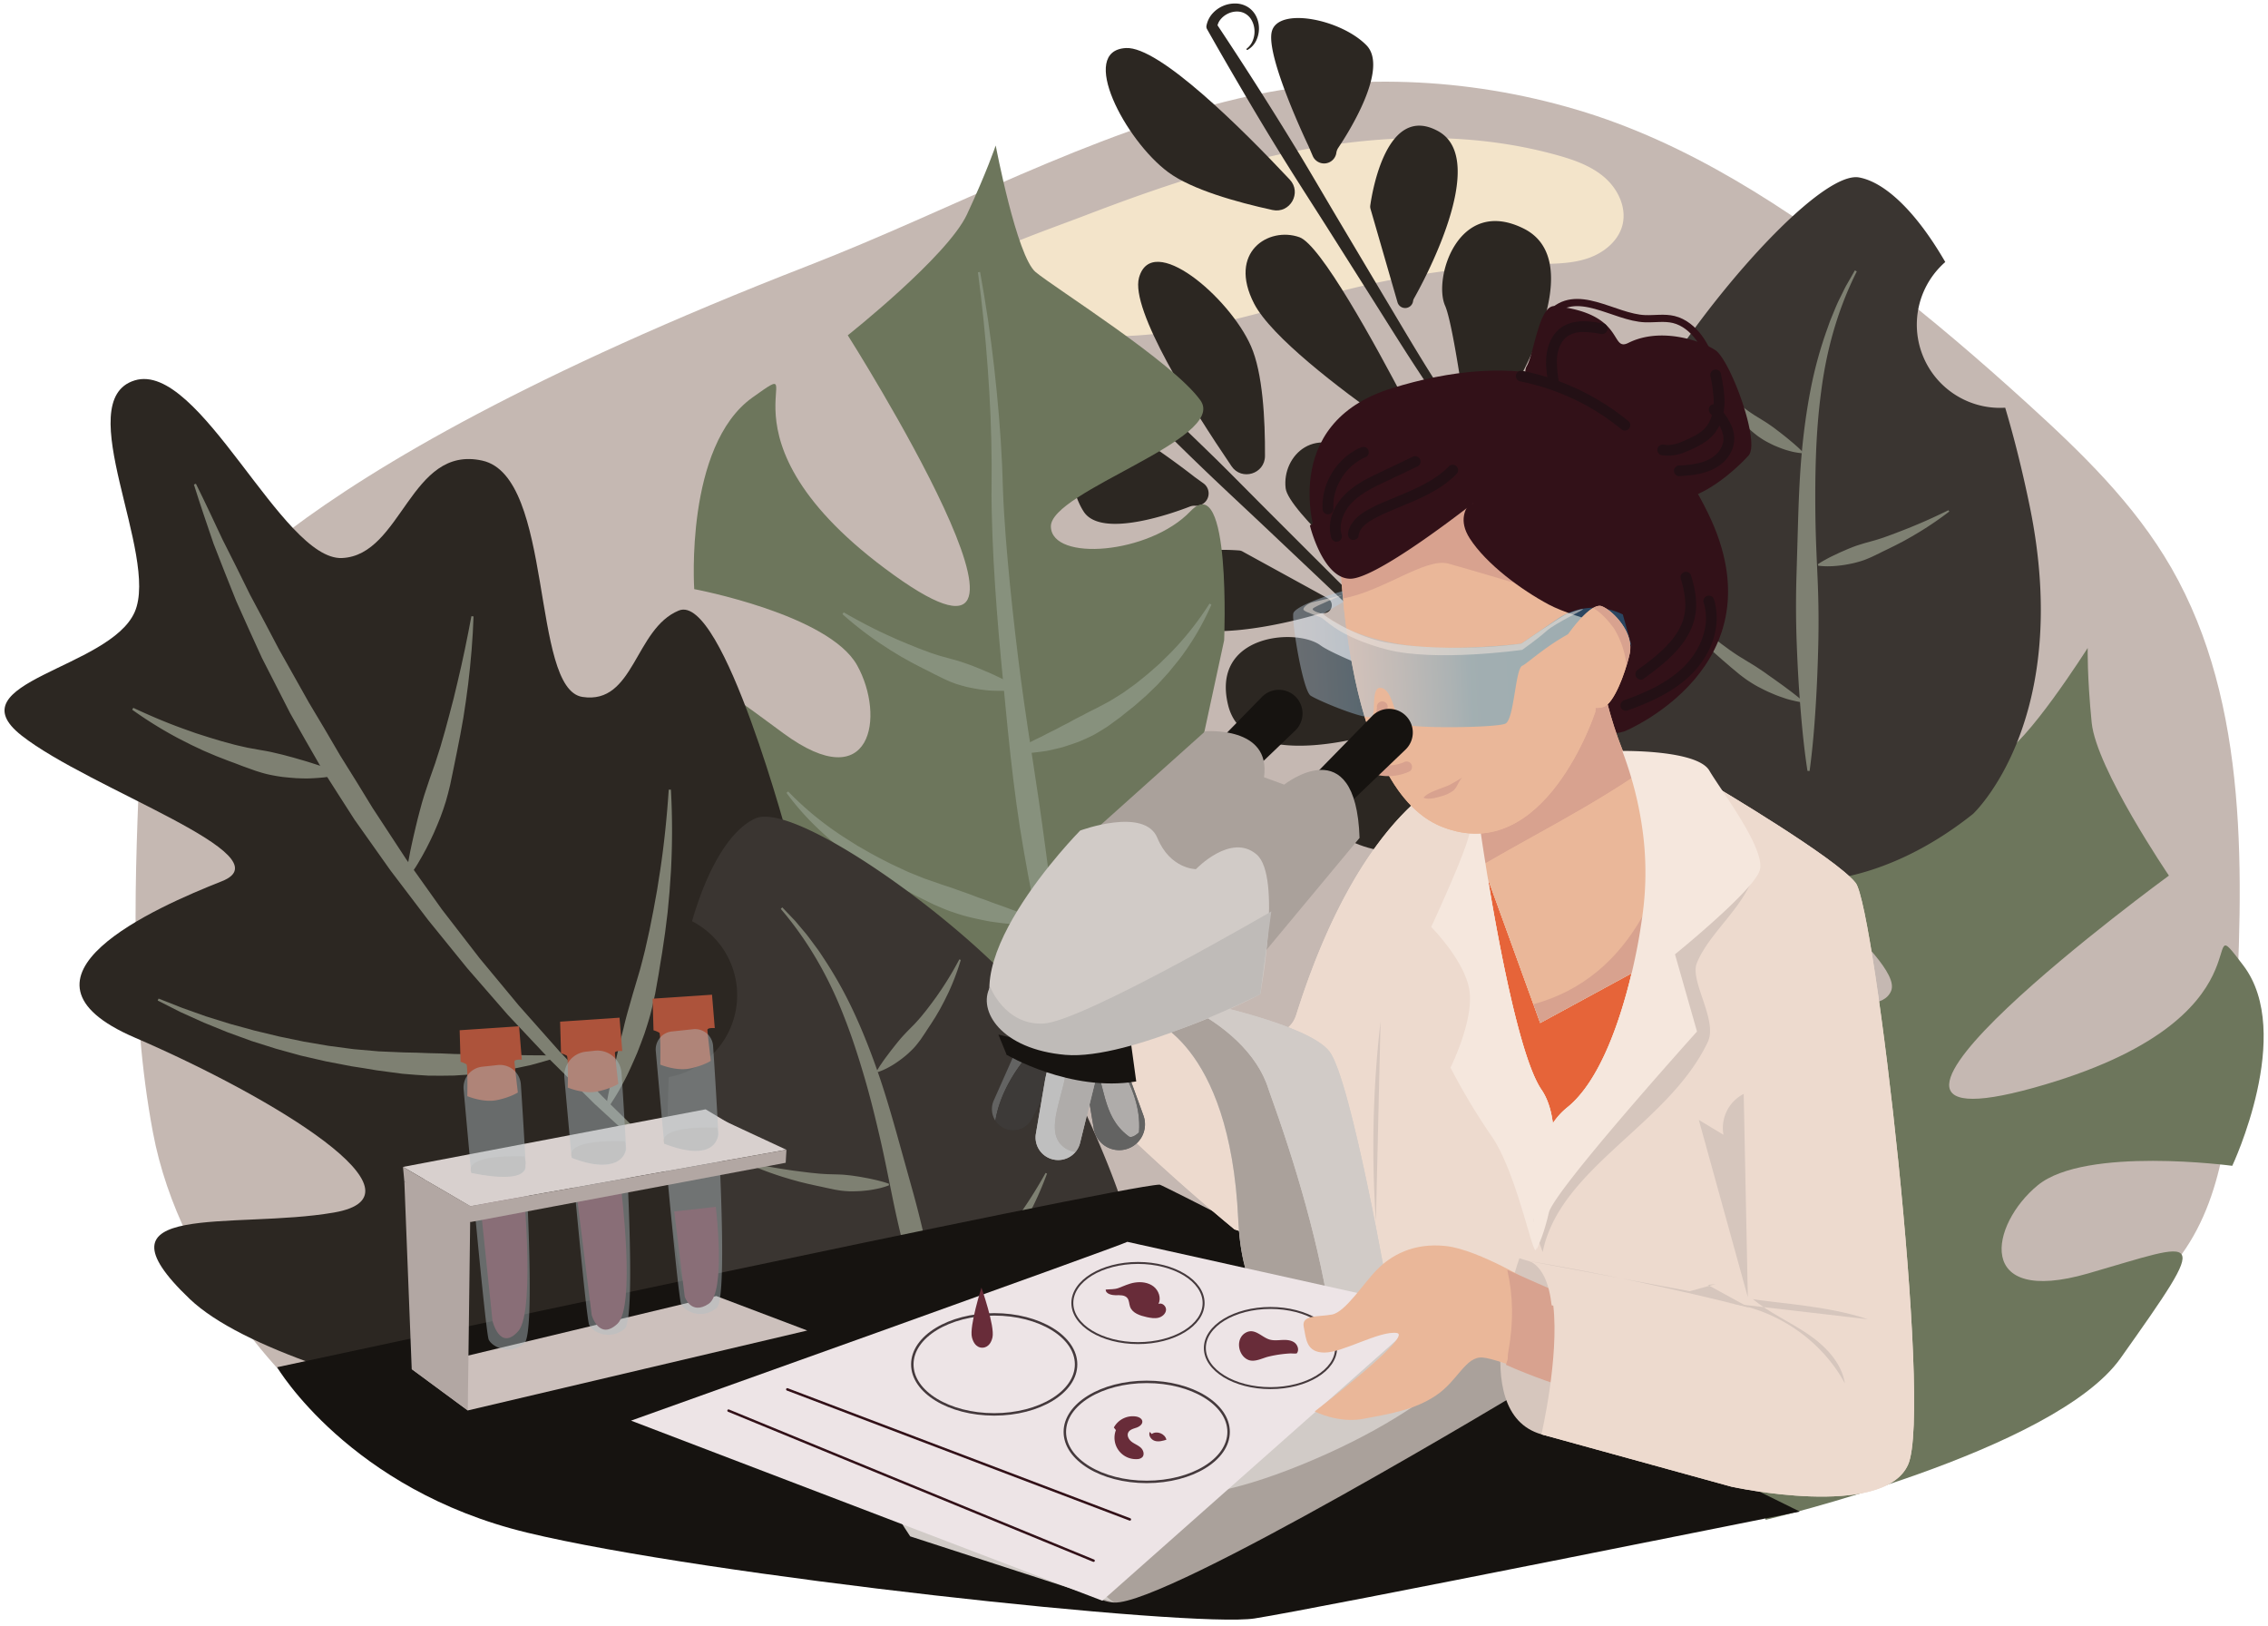
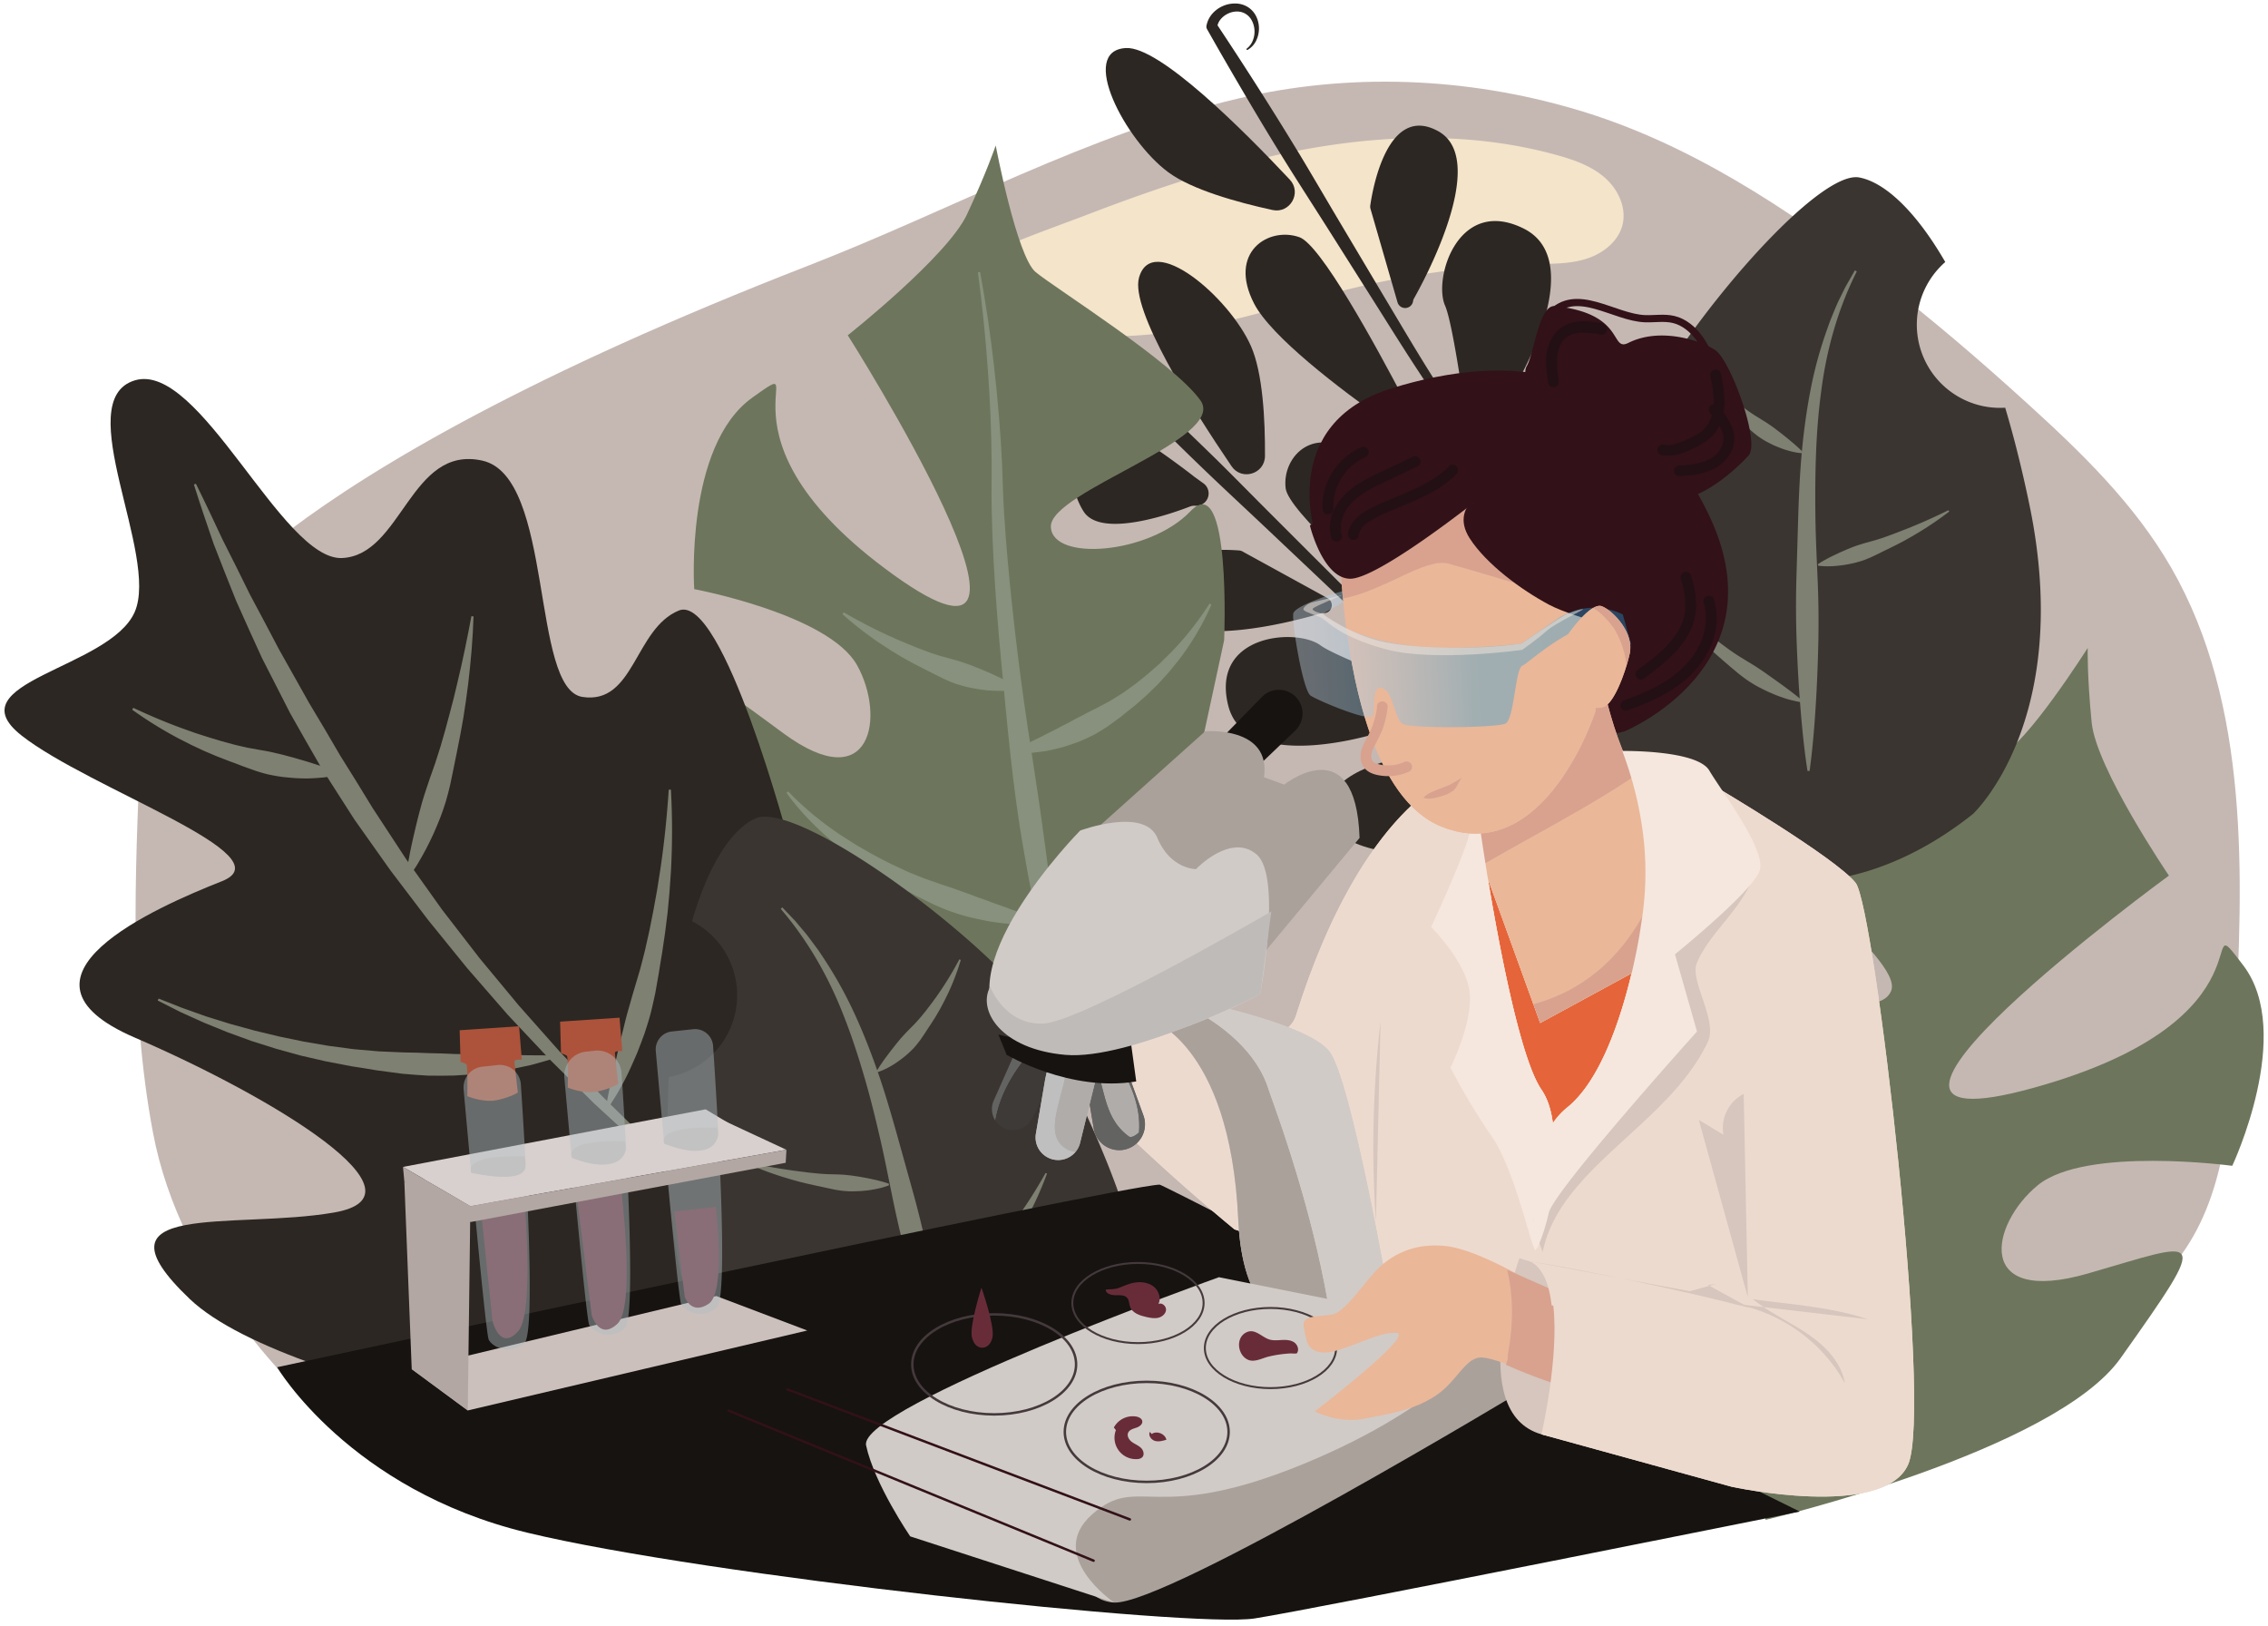
<svg xmlns="http://www.w3.org/2000/svg" id="Layer_1" data-name="Layer 1" viewBox="0 0 1507 1080">
  <defs>
    <style>.cls-1,.cls-33{fill:#c5b8b2;}.cls-2{fill:#f3e4ca;}.cls-3{fill:#2c2722;}.cls-4{fill:#6d765c;}.cls-5{fill:#87917d;}.cls-6{fill:#7e8072;}.cls-7{fill:#3a3531;}.cls-8{fill:#161310;}.cls-9{fill:#eddace;}.cls-10{fill:#e66439;}.cls-11{fill:#d1cbc7;}.cls-12{fill:#aaa19b;}.cls-13{fill:#321118;}.cls-14{fill:#eab799;}.cls-15{fill:#d8a28f;}.cls-16,.cls-27,.cls-28,.cls-29{fill:none;}.cls-16,.cls-29{stroke:#321118;}.cls-16,.cls-27,.cls-28{stroke-miterlimit:10;}.cls-16{stroke-width:4.78px;}.cls-17{fill:#636362;}.cls-18{fill:#afacaa;}.cls-19{fill:#35302c;}.cls-20{fill:#3d3a38;}.cls-21{fill:#bfbfbf;}.cls-22{fill:#bfbbb8;}.cls-23,.cls-38{fill:#f5e7dd;}.cls-24{opacity:0.38;fill:url(#linear-gradient);}.cls-25{fill:#d6c6bd;}.cls-26{fill:#ede4e6;}.cls-27,.cls-28{stroke:#44393c;}.cls-27,.cls-29{stroke-width:1.63px;}.cls-28{stroke-width:1.3px;}.cls-29{stroke-linecap:round;stroke-linejoin:round;}.cls-30{fill:#682c39;}.cls-31{fill:#ccc0bc;}.cls-32{fill:#d8d0ce;}.cls-33,.cls-35{opacity:0.45;}.cls-34{fill:#ad533b;}.cls-35{fill:#b3bfc4;}.cls-36{fill:#b2a7a3;}.cls-37{fill:#231015;}.cls-38{opacity:0.52;}</style>
    <linearGradient id="linear-gradient" x1="846.49" y1="339.72" x2="1070.14" y2="339.72" gradientTransform="translate(-2.71 148.74) rotate(-3.12)" gradientUnits="userSpaceOnUse">
      <stop offset="0" stop-color="#cce0f4" />
      <stop offset="0.06" stop-color="#c3dcf2" />
      <stop offset="0.17" stop-color="#a9d2ee" />
      <stop offset="0.3" stop-color="#80c2e7" />
      <stop offset="0.46" stop-color="#47acde" />
      <stop offset="0.52" stop-color="#2ca2d9" />
      <stop offset="0.98" stop-color="#1e9cd7" />
    </linearGradient>
  </defs>
  <path class="cls-1" d="M1484.93,688.27c-2.8,51.05-6.17,107.75-38,148.64-30.32,39.05-73.92,62.61-115.5,84.77-66.17,35.3-132.74,71.41-205.65,86.76s-147.4,15.64-221.31,15.85q-135.53.43-271.06.82c-86.85.26-179,10.09-264.76-7.44C288.14,1001.19,214.42,951.55,162.86,883c-28.72-38.17-52.15-82.28-61.26-130.78-15.69-83.6-12-170.62-8.23-256.23,1.1-25.2,20.88-52.22,30.76-75.32.07-.14,44.47-100.94,413-244.22,95.46-37.09,186.48-87.71,285.59-111,73.89-17.36,151.56-14.21,224.43,7.27,74.1,21.81,140,65.35,201.94,112.75,33.72,25.77,66.05,53.54,97.64,82.23,35.79,32.55,71.42,66.72,96.1,109.67C1494.81,467.91,1490.72,582,1484.93,688.27Z" />
  <path class="cls-2" d="M847.49,103.19c61.51-13.62,126.42-17,187.12-.13,11.35,3.16,22.83,7.18,31.7,14.94s14.64,20,11.76,31.45c-2.75,10.91-12.74,18.77-23.42,22.29s-22.17,3.46-33.41,3.71a571,571,0,0,0-114.86,14.26c-36.51,8.35-72.17,20.29-108.91,27.52S722.1,226.79,686.24,216c-15.12-4.56-31.78-13.84-29.3-32,1.59-11.68,7.12-18.82,17.95-23.26,15.53-6.37,31.47-12,47.16-18,19.27-7.38,38.67-14.45,58.29-20.86s39.59-12.2,59.75-16.94C842.55,104.3,845,103.73,847.49,103.19Z" />
  <path class="cls-3" d="M1006.48,548.41a218.61,218.61,0,0,0-22.45-47,318.19,318.19,0,0,0-31.42-41.6c-23-26.13-48.82-49.72-74.19-73.85l-38.14-36.06c-12.71-12-25.57-23.9-38.22-36s-25.13-24.35-37.45-36.78S740,252.18,727.93,239.53l2.25,1a10,10,0,0,0-5.4.92,14.34,14.34,0,0,0-4.74,3.7c-2.68,3.15-4,7.56-2.84,11.45a11.28,11.28,0,0,0,3.38,5.21,16,16,0,0,0,12.66,3.73,12.66,12.66,0,0,0,6.39-2.77.51.51,0,0,1,.71.73,14.12,14.12,0,0,1-6.65,4.08,18.51,18.51,0,0,1-15.51-2.74,15.52,15.52,0,0,1-5.37-6.64,15.94,15.94,0,0,1-.9-8.69,19.88,19.88,0,0,1,3.31-8,19.58,19.58,0,0,1,6.48-5.94,16.74,16.74,0,0,1,9-2.22,3.28,3.28,0,0,1,2.08.85l.17.16Q752.44,252,771.55,270t37.85,36.36c12.44,12.31,24.68,24.81,37.07,37.17l37.14,37.09c12.38,12.37,24.84,24.64,37.1,37.2s24.27,25.39,35.44,39a322,322,0,0,1,30.38,43.1,213.55,213.55,0,0,1,20.93,48.25.51.51,0,0,1-1,.3Z" />
  <path class="cls-3" d="M1056.7,524.12s-72.91,29.81-104.1,39.32-76.69-5.69-70.58-28.76,41.77-31,65.81-34.4S1056.7,524.12,1056.7,524.12Z" />
  <path class="cls-3" d="M919.19,486.39a13.72,13.72,0,0,0-3.54.58c-12.31,3.71-88.91,24.89-99.6-18.48-11.62-47.17,45.46-51.53,61.4-39.74,7.59,5.6,38.93,18.2,69.7,29.87,14.25,5.4,10.77,26.47-4.46,27Z" />
  <path class="cls-3" d="M946.72,417.89c7.37,6.23,18.12-1.66,14.42-10.57-14.52-34.95-38.27-86.81-57.26-102.7-29.51-24.68-52.23-1.81-49.62,19.75C856,339.14,911.81,388.37,946.72,417.89Z" />
  <path class="cls-3" d="M879.24,407.34a5.16,5.16,0,0,0-1.92.21c-10.15,3.08-100.92,29.53-112-8.66C754.5,361.46,814.42,365,823.43,365.7a5.17,5.17,0,0,1,2.1.63l56.65,31.08a5.3,5.3,0,0,1-2.94,9.93Z" />
  <path class="cls-3" d="M818.3,309.72c6.71,9.9,22.16,5.17,22.23-6.79.14-24.44-1.49-55.29-9.32-73-14.37-32.6-65.78-76.35-74.38-45.46C750.91,205.69,792,271,818.3,309.72Z" />
  <path class="cls-3" d="M794.2,336a8.36,8.36,0,0,0-3.6.54c-9.78,3.81-58.67,21.69-70.53,3.34-13.2-20.43-12.18-62.58,4.7-63.34s69,40.33,69,40.33l5.91,4.26A8.23,8.23,0,0,1,794.2,336Z" />
  <path class="cls-3" d="M1048.23,356a213,213,0,0,1-42.51-31A322.23,322.23,0,0,1,970.31,286c-10.82-13.87-20.7-28.43-30.29-43.11s-18.82-29.56-28.18-44.34l-28.06-44.36c-9.35-14.79-18.88-29.47-28.16-44.3S837.28,80.07,828.41,65s-17.67-30.2-26.27-45.45l-.11-.2a3.3,3.3,0,0,1-.38-2.22,16.84,16.84,0,0,1,4.13-8.29,20.09,20.09,0,0,1,15.75-6.5,15.86,15.86,0,0,1,8.28,2.78,15.51,15.51,0,0,1,5.31,6.69,18.54,18.54,0,0,1-.72,15.74A14.2,14.2,0,0,1,829,33.12a.51.51,0,0,1-.56-.85,12.61,12.61,0,0,0,4.1-5.63,15.62,15.62,0,0,0,1-6.78,15.43,15.43,0,0,0-1.85-6.39A11.18,11.18,0,0,0,827.29,9c-3.54-2-8.14-1.65-11.79.27a14.16,14.16,0,0,0-4.65,3.82,9.87,9.87,0,0,0-2.08,5.06l-.49-2.42q14.55,21.87,28.63,44t27.69,44.59c9,15,17.79,30.13,26.75,45.17l26.84,45.11c18,30,35.37,60.36,55.83,88.55A317.53,317.53,0,0,0,1007.74,323a218.43,218.43,0,0,0,41,32.19.5.5,0,0,1,.18.7A.51.51,0,0,1,1048.23,356Z" />
  <path class="cls-3" d="M1014.05,398.83s45-64.62,61.13-93,11.23-76.08-12.61-75.17-39.43,34-48,56.69S1014.05,398.83,1014.05,398.83Z" />
  <path class="cls-3" d="M1007.31,256.4a14.16,14.16,0,0,1,1.34-3.33c6.31-11.2,43.74-81.31,3.77-101.23-43.49-21.66-60.23,33.09-52.22,51.22,3.81,8.63,9.25,42,13.9,74.55,2.15,15.09,23.47,16.3,27.3,1.55Z" />
  <path class="cls-3" d="M934.44,268.28c4.47,8.55-5.57,17.31-13.46,11.75-30.92-21.81-76.33-56.33-87.68-78.34-17.63-34.19,9.66-51.36,30.12-44.1C877.44,162.57,913.28,227.76,934.44,268.28Z" />
  <path class="cls-3" d="M938.92,200.12a5.16,5.16,0,0,1,.62-1.83c5.23-9.22,50.89-92,16.05-111.16-34.15-18.76-43.84,40.47-45.1,49.43a5.35,5.35,0,0,0,.16,2.18l17.94,62.08a5.3,5.3,0,0,0,10.33-.7Z" />
  <path class="cls-3" d="M857,119.3c8.2,8.72.2,22.76-11.49,20.21-23.87-5.22-53.61-13.56-69.21-25.07-28.67-21.16-60.12-80.9-28.09-82.53C770.23,30.79,825,85.21,857,119.3Z" />
-   <path class="cls-3" d="M887.94,101.55a8.2,8.2,0,0,1,1.32-3.4c5.86-8.71,34-52.5,18.68-68.09-17-17.35-58.4-25.58-62.83-9.28s24.27,76.11,24.27,76.11l2.87,6.7a8.22,8.22,0,0,0,15.69-2Z" />
  <path class="cls-4" d="M1173.2,1009.68S1364.91,964.5,1409,902.34c61.58-86.82,54-78.07-21.63-56.31s-65.06-32.67-33.31-58.65,129.19-12.88,129.19-12.88,41.59-88.06,7.35-133.11,26.65,35.27-139.43,81.31,90-141,90-141-48.28-71-51.33-101.65-2.65-49.58-2.65-49.58-41.33,65.17-58,71.05-115.32,27-143.27,45.2,79.89,89.63,70.64,111.62-73.63-3.82-90.94-39.71-54.45,73.92-54.45,73.92Z" />
  <path class="cls-4" d="M614.05,678.43S510.61,632.37,482.7,533.69s-20.65-89.49,37.93-46.48,67.78-11.32,48.91-45.21-108.25-50.62-108.25-50.62S454.88,296.2,500,264.06s-35.19,25.21,94,118-30.68-159.32-30.68-159.32,66.15-52.38,79.18-80.26,19.11-45.82,19.11-45.82,13.94,73.59,26.52,84.09S779.47,240.5,797.66,266s-100,60.45-99.39,83.88,65.47,18.35,92.72-10.22,22.41,85.71,22.41,85.71L750.71,715.4Z" />
  <path class="cls-5" d="M709.71,691.13c-6.74-20.47-12.07-41.35-16.82-62.32s-8.93-42.06-12.57-63.24c-7.51-42.32-11.12-85.2-15.23-128-2-21.4-3.68-42.82-4.85-64.3-.57-10.74-1-21.49-1.25-32.26-.08-2.69-.12-5.38-.14-8.08s-.07-5.38,0-8.08c0-5.43.09-10.72.06-16.06-.09-21.32-1-42.71-2.58-64q-1.14-16-2.78-32t-3.74-31.9l1.42-.23q2.89,15.83,5.26,31.76c1.58,10.62,2.91,21.27,4.13,31.94,2.4,21.35,4.25,42.76,5.22,64.28.26,5.38.35,10.8.56,16.09.07,2.66.21,5.32.34,8s.26,5.32.43,8c.63,10.65,1.48,21.29,2.44,31.93,1.89,21.27,4.22,42.52,6.83,63.74s5.7,42.39,9,63.53,6.41,42.27,9.21,63.47,5.63,42.4,8.35,63.63,5.52,42.45,8.17,63.8Z" />
  <path class="cls-5" d="M676,458c-1.41.27-2.8.44-4.19.59s-2.78.25-4.17.33c-2.76.08-5.52,0-8.27-.08s-5.45-.47-8.16-.82c-1.35-.2-2.69-.46-4-.68l-4-.79c-2.65-.64-5.27-1.36-7.86-2.21s-5.08-1.95-7.56-3.06l-7.33-3.6c-2.42-1.26-4.83-2.51-7.27-3.68l-7.2-3.74-7.08-3.94L592,432.13l-6.78-4.4A238.15,238.15,0,0,1,559.76,408l.85-1.17c9.23,5.28,18.55,10.24,28.1,14.64l7.16,3.26,7.24,3.05,7.25,2.94,7.33,2.74c2.45.86,4.94,1.65,7.43,2.41l7.52,2.08c2.52.65,5,1.37,7.44,2.22s4.88,1.67,7.29,2.66l3.62,1.43c1.19.52,2.4,1,3.6,1.54,2.41,1,4.82,2.05,7.22,3.21s4.82,2.24,7.23,3.52c1.2.61,2.41,1.22,3.62,1.91s2.41,1.38,3.6,2.17Z" />
  <path class="cls-5" d="M693.23,613.54c-2.09.24-4.17.37-6.26.49s-4.18.21-6.27.2c-4.15-.12-8.33-.28-12.48-.68-2.06-.24-4.12-.49-6.19-.78s-4.14-.54-6.17-.95c-4.07-.82-8.16-1.65-12.19-2.66s-8-2.27-11.93-3.66-7.73-3.06-11.53-4.73L609,595.26c-3.65-2-7.32-3.91-11-5.82l-10.79-6.12c-3.55-2.14-7-4.38-10.53-6.56S570,572,566.56,569.67l-1.26-.89-1.22-.95-2.45-1.91-4.88-3.79C544,551.69,532.19,540,522.6,526.72l1.1-.91A212,212,0,0,0,561,556.33l5.08,3.21,2.53,1.6,1.27.8,1.31.74c3.49,2,6.93,4,10.45,5.88s7.07,3.72,10.64,5.5l10.85,5.07c3.68,1.53,7.37,3,11.08,4.5l11.28,3.92c1.88.66,3.79,1.23,5.66,1.86s3.75,1.29,5.61,2c3.75,1.3,7.49,2.59,11.19,4.05,1.85.75,3.74,1.34,5.61,2s3.73,1.36,5.6,2.09c3.74,1.37,7.53,2.62,11.29,4.08s7.59,2.63,11.4,4.12,7.69,2.68,11.56,4.35Z" />
  <path class="cls-5" d="M673.39,498.75c1.6-.93,3.2-1.76,4.8-2.57s3.18-1.57,4.77-2.31c3.13-1.66,6.26-3.2,9.38-4.65,3.06-1.65,6.12-3.18,9.19-4.66,1.5-.83,3-1.61,4.51-2.42l4.54-2.31c2.95-1.68,5.93-3.26,9-4.73,2.94-1.66,6-3.15,9-4.63l9-4.81c2.92-1.76,5.81-3.58,8.7-5.41l8.34-6,8-6.44,7.76-6.81,7.39-7.25A200,200,0,0,0,803.67,401l1.27.67a175,175,0,0,1-21.67,36.77l-6.81,8.35-7.27,8-7.79,7.53-8.19,7.12c-2.85,2.23-5.69,4.48-8.51,6.79l-8.83,6.46c-3.08,1.94-6.17,3.88-9.37,5.66-3.27,1.62-6.6,3.13-10,4.54l-5.18,1.8c-1.74.56-3.46,1.15-5.2,1.69-3.55.9-7.1,1.74-10.66,2.48-3.62.54-7.24,1-10.85,1.35-1.84.06-3.66.12-5.49.1s-3.65,0-5.48-.16Z" />
  <path class="cls-3" d="M524.83,561.49s-44.35-168-73.8-155.88S421.58,468.33,387,463s-18.63-146.4-66.55-157-53.23,62.9-93.16,64.72-94.61-131.27-137.81-118,16.59,116.19,0,153.92-120.4,46.42-75.15,82S191,568.23,147.4,585.45-3.1,649.34,89.45,689.27,288.48,794,221.93,805.53s-165-8.41-95.83,57.45S485.46,968.77,485.46,968.77Z" />
  <path class="cls-6" d="M224.85,514.7c-1.54.41-3.09.7-4.64,1s-3.1.51-4.65.73c-3.1.33-6.2.53-9.31.67s-6.19,0-9.28-.12c-1.54-.1-3.08-.24-4.62-.36l-4.61-.46c-3.06-.43-6.1-.95-9.11-1.6s-6-1.59-8.9-2.52L161,508.91c-2.87-1.12-5.75-2.22-8.64-3.24l-8.57-3.34-8.47-3.59-8.3-3.91-8.18-4.15a269,269,0,0,1-31-19.19l.73-1.24c10.93,5.12,22,9.83,33.22,13.87l8.44,3,8.5,2.72,8.53,2.57,8.59,2.33c2.88.71,5.77,1.34,8.67,2l8.73,1.58c2.92.47,5.82,1,8.68,1.69s5.74,1.3,8.58,2.11l4.28,1.14c1.42.42,2.85.81,4.27,1.25,2.86.79,5.73,1.64,8.59,2.58s5.75,1.8,8.63,2.87c1.45.49,2.9,1,4.35,1.56s2.9,1.14,4.36,1.82Z" />
  <path class="cls-6" d="M269.75,582.82c.18-1.94.45-3.84.74-5.73s.61-3.76,1-5.62c.64-3.74,1.39-7.43,2.21-11.08s1.61-7.31,2.51-10.92c.41-1.81.88-3.61,1.31-5.42l1.41-5.38c.92-3.59,1.92-7.15,3.05-10.67s2.28-7,3.51-10.54l3.7-10.5c1.18-3.52,2.29-7.06,3.39-10.61l3.09-10.71,2.9-10.76,2.83-10.8L304,453.23c3.49-14.5,6.47-29.14,9.23-43.88l1.42.16c-.49,15-1.79,30-3.58,45l-1.5,11.21-1.7,11.19-2,11.14-2.19,11.11c-.78,3.7-1.55,7.4-2.25,11.12l-2.31,11.13c-.89,3.68-1.79,7.36-2.87,11s-2.37,7.19-3.7,10.74l-2.14,5.26c-.75,1.75-1.47,3.5-2.25,5.23-1.59,3.45-3.23,6.87-5,10.25s-3.66,6.69-5.63,10c-1,1.62-2,3.24-3.14,4.83s-2.17,3.17-3.36,4.72Z" />
  <path class="cls-6" d="M402.76,735.39c.32-2.3.73-4.56,1.16-6.8s.89-4.47,1.37-6.69c.87-4.46,1.86-8.86,2.91-13.23s2-8.75,3.07-13.09c.49-2.18,1-4.35,1.54-6.52l1.63-6.49c1-4.34,2.13-8.64,3.37-12.92s2.41-8.57,3.71-12.83L425.31,644c1.16-4.31,2.26-8.64,3.34-13l2.92-13.08,2.61-13.16,2.4-13.22,2.09-13.28c2.67-17.74,4.48-35.64,5.69-53.65h1.44a495.34,495.34,0,0,1,0,54.36l-.93,13.6-1.26,13.58-1.69,13.55-2,13.52c-.76,4.49-1.51,9-2.2,13.5l-2.39,13.49c-1,4.47-1.93,8.94-3.09,13.35s-2.59,8.76-4,13.1l-2.38,6.43c-.83,2.13-1.63,4.27-2.48,6.39-1.8,4.21-3.64,8.39-5.57,12.53s-4.14,8.18-6.35,12.19c-1.16,2-2.32,4-3.56,5.91s-2.45,3.9-3.77,5.8Z" />
  <path class="cls-6" d="M522.07,837.71l-33.18-24.26-32.23-25.57-31.3-26.73L395,733.29l-29.27-29-28.23-30-27.08-31.11-26-32.06-25-32.9-23.87-33.71L224.4,527.13c-3.7-5.81-7.44-11.59-11.11-17.42L203,491.82l-10.2-18L174,437c-5.68-12.55-11.47-25-17-37.62-2.55-6.4-5.16-12.76-7.66-19.17l-7.5-19.2c-4.44-13-8.89-26-13-39.12l1.34-.51c6.12,12.3,11.9,24.7,17.69,37.07l9.21,18.3c3.08,6.1,6,12.24,9.06,18.34,6.52,12,12.77,24.1,19.14,36.13l20,35.59,10.46,17.52L226.08,502c3.64,5.75,7.19,11.54,10.8,17.31l10.66,17.4,22.38,34.15,23.69,33.29,25,32.36,26.11,31.47,27.14,30.6,28.23,29.64,29.22,28.7,30.25,27.64,31.24,26.55,32.15,25.49Z" />
  <path class="cls-7" d="M1105.42,559.05c81.77,51.22,157.06,20.38,205.57-18.33,0,0,67-62.22,37.61-204.77-4.89-23.71-10.35-45.41-16.22-65.09-1.13.06-2.28.1-3.43.1a55.27,55.27,0,0,1-36.39-96.89c-20.12-34.76-40.69-53.09-57.18-56.17-33.54-6.28-153,142.12-157.22,190.56S1023.66,507.81,1105.42,559.05Z" />
  <path class="cls-6" d="M1201,512.14c-2.17-14-3.55-28.08-4.69-42.13s-1.91-28.09-2.44-42.14-.61-28.1-.27-42.15l1.24-42.26c.46-14.12,1.07-28.26,2.34-42.39s3.19-28.22,5.88-42.17a272.18,272.18,0,0,1,11.3-41c.6-1.67,1.17-3.34,1.8-5l2-4.91c1.37-3.27,2.66-6.57,4.29-9.72l2.35-4.76c.79-1.58,1.54-3.18,2.46-4.7l5.25-9.19,1.26.7c-12.61,25.07-20.17,52.21-23.67,79.8-1.86,13.79-2.91,27.68-3.43,41.6s-.57,27.89-.39,41.87.9,28,1.5,42.05.73,28.1.41,42.16-.89,28.11-1.78,42.17-2.08,28.13-4,42.2Z" />
  <path class="cls-6" d="M1197.29,301.09a50.81,50.81,0,0,1-6.09-.95c-2-.48-3.91-1-5.84-1.66s-3.77-1.4-5.63-2.17-3.63-1.72-5.41-2.64-3.47-2-5.13-3.12-3.2-2.41-4.75-3.67l-4.47-4c-1.44-1.39-2.91-2.74-4.38-4.08l-4.31-4.14-4.17-4.25-4-4.44-3.83-4.54A158.1,158.1,0,0,1,1125.87,242l.83-.61a223.54,223.54,0,0,0,16.35,16.51l4.31,3.83,4.42,3.69,4.47,3.59,4.57,3.45c1.57,1.1,3.14,2.18,4.73,3.23l4.87,3c1.63,1,3.25,2,4.79,3.06s3.12,2.13,4.62,3.3,3,2.28,4.53,3.49,3,2.36,4.5,3.63,3,2.47,4.47,3.82a55.58,55.58,0,0,1,4.39,4.2Z" />
  <path class="cls-6" d="M1207.92,374.84a55.05,55.05,0,0,1,5.28-3.17c1.76-1,3.53-1.89,5.32-2.73s3.55-1.71,5.34-2.48,3.57-1.57,5.37-2.29,3.59-1.43,5.43-2,3.68-1.17,5.55-1.69l5.62-1.55c1.87-.55,3.72-1.15,5.56-1.76l5.5-2,5.46-2.08,5.45-2.12,5.42-2.23c7.23-3,14.35-6.32,21.45-9.78l.54.87a225.12,225.12,0,0,1-19.65,13.47l-5.14,3.05-5.21,2.94-5.31,2.77-5.37,2.66c-1.8.86-3.61,1.72-5.39,2.64l-5.43,2.62c-1.84.8-3.68,1.6-5.57,2.26s-3.83,1.2-5.78,1.69-3.93.86-5.91,1.21-4,.58-6,.78-4.06.27-6.1.29a54.29,54.29,0,0,1-6.2-.38Z" />
  <path class="cls-6" d="M1197.34,466.61c-2.56-.39-5.06-1-7.54-1.59s-4.88-1.49-7.29-2.32-4.73-1.87-7.06-2.88-4.57-2.2-6.84-3.36-4.4-2.52-6.53-3.89-4.14-2.94-6.16-4.47l-5.85-4.86c-1.9-1.68-3.83-3.32-5.75-4.95l-5.66-5-5.51-5.18-5.29-5.4-5.12-5.53a221,221,0,0,1-18.45-23.71l.81-.64a296.43,296.43,0,0,0,21.26,20.71l5.59,4.81,5.72,4.64,5.8,4.53,5.92,4.35c2,1.38,4,2.76,6.09,4.09l6.25,3.83c2.1,1.25,4.19,2.5,6.2,3.86s4.07,2.66,6,4.09,4,2.78,6,4.25,4,2.83,6,4.34,4,2.94,6,4.52,4,3.09,5.88,4.86Z" />
  <path class="cls-7" d="M733.9,940.82c-67.07,69.34-147.57,57.49-203.95,31.55,0,0-79.94-44.33-85.67-189.75-.95-24.19-.85-46.56.12-67.08,1.11-.21,2.24-.45,3.35-.73A55.26,55.26,0,0,0,459.82,612c11.19-38.57,26.76-61.3,42-68.25C532.89,529.62,684.52,645,700.21,691S801,871.45,733.9,940.82Z" />
  <path class="cls-6" d="M628.88,918.41c-5.27-13.19-9.77-26.56-14-40s-8.18-26.94-11.85-40.51-6.9-27.25-9.73-41-5.47-27.56-8.64-41.19-6.49-27.19-10.43-40.55-8.19-26.62-13.31-39.56c-10-26-23.88-50.47-42.13-71.79l1-1,7.31,7.67c1.26,1.25,2.37,2.62,3.51,4l3.43,4.06c2.34,2.66,4.38,5.56,6.5,8.4l3.17,4.27c1,1.46,2,2.95,2.95,4.42a272.93,272.93,0,0,1,20.82,37.13c6,12.9,11.15,26.14,15.82,39.52s8.62,27,12.46,40.59l11.34,40.73q5.57,20.34,9.87,41t7.74,41.49c2.27,13.91,4.3,27.87,5.56,42Z" />
  <path class="cls-6" d="M582.61,711.51a54.05,54.05,0,0,1,3.25-5.13c1.1-1.67,2.25-3.25,3.42-4.79s2.31-3.11,3.5-4.6,2.35-3,3.56-4.48,2.41-2.93,3.7-4.32,2.57-2.77,3.92-4.11l4-4.07c1.3-1.4,2.56-2.83,3.82-4.27l3.61-4.45,3.47-4.56,3.41-4.64,3.26-4.75a223.72,223.72,0,0,0,11.92-20l.95.39A158.52,158.52,0,0,1,630,659.85l-2.63,5.33-2.79,5.26-3,5.14-3.19,5c-1.11,1.66-2.21,3.32-3.28,5l-3.36,5c-1.21,1.6-2.42,3.2-3.73,4.71s-2.77,2.89-4.23,4.26-3,2.61-4.63,3.85-3.26,2.37-4.94,3.47-3.47,2.07-5.27,3a50,50,0,0,1-5.68,2.38Z" />
  <path class="cls-6" d="M590.65,787.47a52.54,52.54,0,0,1-5.92,1.86c-2,.47-4,.85-6,1.18s-4,.51-6,.68-4,.21-6,.26-4-.09-6-.26-4-.52-6-.86l-5.89-1.24c-2-.46-3.92-.87-5.88-1.27l-5.85-1.29-5.82-1.42-5.76-1.6-5.72-1.72a225.31,225.31,0,0,1-22.31-8.36l.31-1c7.73,1.65,15.43,3.17,23.17,4.34l5.8.87,5.81.75,5.79.71,5.81.58c1.94.15,3.88.29,5.82.37l5.83.16c1.94.06,3.87.11,5.79.31s3.85.37,5.76.67,3.84.56,5.76.93,3.85.68,5.79,1.12,3.87.84,5.82,1.38a52.68,52.68,0,0,1,5.88,1.81Z" />
  <path class="cls-6" d="M622.3,872.19c1.43-2.17,3-4.17,4.55-6.13s3.09-3.93,4.69-5.81,3.14-3.81,4.75-5.65,3.17-3.74,4.79-5.56,3.2-3.67,4.89-5.42,3.36-3.52,5.09-5.24l5.15-5.22c1.67-1.78,3.3-3.6,4.93-5.43l4.7-5.64,4.54-5.79,4.45-5.88,4.27-6c5.64-8.08,10.82-16.52,15.67-25.2l.93.43a220,220,0,0,1-12.21,27.44l-3.65,6.6L676,820.18l-4.1,6.35-4.28,6.25c-1.48,2-3,4.09-4.4,6.18l-4.52,6.12c-1.59,2-3.19,3.94-4.9,5.82s-3.55,3.62-5.41,5.35-3.85,3.31-5.83,4.9-4.07,3-6.16,4.49-4.3,2.73-6.52,4-4.55,2.36-6.94,3.35Z" />
  <path class="cls-6" d="M369.2,702.72c-5.43,1.84-11,3.32-16.5,4.84-5.57,1.25-11.18,2.38-16.82,3.45-5.65.85-11.33,1.6-17,2.29l-8.56.67-8.59.56c-5.72.12-11.46.15-17.19.06-2.86-.15-5.72-.37-8.58-.55l-8.57-.7-17-2.26c-5.64-1-11.29-1.85-16.93-2.73l-16.82-3.23-16.68-3.83-16.48-4.55-16.28-5.14-16-5.83-15.78-6.41-15.5-7-15.15-7.67.61-1.3L121,669.56l15.89,5.66,16.06,5,16.22,4.44,16.32,3.93L201.94,692l16.51,2.81L235,697c5.55.51,11.1,1,16.64,1.46l16.68.71,8.33.17c2.77.1,5.55.18,8.32.31,5.55.07,11.09.26,16.64.54l8.34.18,8.35.28c5.56,0,11.14.09,16.75.26,5.59,0,11.21,0,16.86.16,5.64,0,11.29,0,17,.26Z" />
  <path class="cls-8" d="M1163.31,988.11S773.21,787,770.53,787c-26.73.82-586.41,121.3-586.41,121.3s48.1,81.4,166.16,109.9,441.78,63.49,483.36,57,362.26-71,362.26-71Z" />
  <path class="cls-9" d="M967.45,515.14s-62.11,18.93-106.24,159.35c-15.6,49.65-186.25-54.66-192.32-33.58-12.2,42.43,151.42,175.84,151.42,175.84l381.58,125.16-18.31-370Z" />
  <path class="cls-10" d="M1084.13,646.59c-7.13,29.84-20.61,71.4-42.81,89.17a46.17,46.17,0,0,0-9.51,10.47c-1.1-8.56-3.47-16.3-7.58-22.28C1010,703.22,995.75,626.69,988.6,583.6l30.3,83.53,4.51,12.46Z" />
  <path class="cls-9" d="M1183.58,571.91l-15.21-4-.33-.1a46.74,46.74,0,0,1-2.39,12.82,56.09,56.09,0,0,1-3.35,8c-4.45,8.89-10.9,16.93-17.22,24.75-7,8.72-13.94,17.24-17.62,26.44-4.78,12,14.35,38.26,7.17,52.61-23.89,50-73.41,78.2-107.39,120.57-1,1.22-1.94,2.46-2.87,3.71-1.53,2-3,4-4.42,6-.67.94-1.29,1.84-1.94,2.8-.19.26-.36.53-.55.81a19.37,19.37,0,0,1-1-5.66,26.65,26.65,0,0,1,2.42-11.41c.29-.72.6-1.41.93-2.06,3.18-4.59,6.39-9.11,9.54-13.6,34.44-48.9,66.6-93.88,71.6-156.27,0-.77.12-1.53.16-2.3,0-7.17,9.57-14.35,12-21.52a448.93,448.93,0,0,1,16.17-55.93l-17.6-4.62-20.86-5.47-39.38-10.36-84-22.07s-62.1,18.94-106.22,159.36C845.6,724.14,675,619.83,668.88,640.92,656.69,683.34,820.3,816.75,820.3,816.75l381.6,125.16ZM1041.32,735.76a46.17,46.17,0,0,0-9.51,10.47c-1.1-8.56-3.47-16.3-7.58-22.28C1010,703.22,995.75,626.69,988.6,583.6l30.3,83.53,4.51,12.46,60.72-33C1077,676.43,1063.52,718,1041.32,735.76Z" />
  <path class="cls-11" d="M762.31,676.32S817.25,691,822.75,810s100.74,55,100.74,55-25.64-148.36-40.3-166.68-87.92-33-87.92-33Z" />
  <path class="cls-12" d="M787.4,668l-25.09,8.36S817.25,691,822.75,810c3.11,67.45,35,76.11,62.12,70.94-8-54-23.75-106.91-42-157.38C835.56,699.74,812.74,680.12,787.4,668Z" />
  <path class="cls-11" d="M883.19,698.3c-14.65-18.31-87.92-33-87.92-33L787.4,668c25.34,12.16,48.16,31.78,55.5,55.63,18.22,50.47,34,103.42,42,157.38,20.72-4,38.62-16,38.62-16S897.85,716.62,883.19,698.3Z" />
  <polygon class="cls-8" points="671.34 686.09 668.89 700.75 748.26 717.84 750.71 687.31 671.34 686.09" />
  <path class="cls-13" d="M874.44,356.4s-26.05-74.89,50.47-98.5,160.37-18.72,210,83-55.36,144.9-55.36,144.9-17.09,5.7-33.37-.81S874.44,356.4,874.44,356.4Z" />
  <path class="cls-14" d="M1064.12,449.2c0,2.44,13.83,74.9,44.77,92.8s73.26,51.29,73.26,51.29l-158.74,86.29L981.49,564l-18.32-75.7Z" />
  <path class="cls-15" d="M1064.12,449.2,963.17,488.28,981.49,564l3.83,10.57c31.44-18.41,68.06-36.87,100.87-58.92C1071.09,487.9,1064.12,450.93,1064.12,449.2Z" />
  <path class="cls-14" d="M1113.33,544.65q-.76,4.23-1.65,8.39c-4.26,20-10.91,39.1-20.47,56-15.59,27.53-38.93,49.07-72.31,58.11L988.6,583.6l-3.28-9.06c.55-.33,1.1-.65,1.68-1,20.2-11.76,42.46-23.57,64.44-36.37,11-6.43,22-13.1,32.59-20.16.72-.45,1.44-.93,2.16-1.41,6.19,11.34,13.72,21.17,22.69,26.36Q1111.07,543.29,1113.33,544.65Z" />
  <path class="cls-15" d="M1182.15,593.29l-37.07,20.16-21.42,11.64L1101,637.41l-16.86,9.18-60.72,33-4.51-12.46c33.38-9,56.72-30.58,72.31-58.11,9.56-16.88,16.21-36,20.47-56q.88-4.15,1.65-8.39c17.79,10.74,38.33,25.56,52.32,36,.6.48,1.19.91,1.77,1.34C1176.31,588.7,1182.15,593.29,1182.15,593.29Z" />
  <path class="cls-13" d="M1065.74,288.83s-18.72-3.25-30.12-9.76-26-27.68-21.16-35.82,8.19-41,18.72-39.89c47.22,4.88,36.4,30.64,48.84,24.42,21.17-10.58,48-1.63,57.8,4.88s30.12,61.06,22,70-32.56,31.75-52.91,29.31-26.05-24.42-32.56-30.12A55.2,55.2,0,0,1,1065.74,288.83Z" />
  <path class="cls-16" d="M1138.68,243.34c-2.74-6.54-5.51-13.14-9.7-18.86s-10-10.56-16.85-12.22c-6.15-1.48-12.59-.33-18.9-.53-20.88-.65-45.9-22-63.31-2.67" />
  <path class="cls-17" d="M746.84,705.53l12.93,35.56a17.15,17.15,0,0,1-12.22,22.56h0a17.15,17.15,0,0,1-20.81-13.88l-8-47.91Z" />
  <path class="cls-18" d="M749.64,754.68c2.39,2.39,7.17-2.4,7.17-2.4,1.39-18-6.09-32.87-14-47.28l-17.52-2.28C734.8,719.21,731.64,741.18,749.64,754.68Z" />
  <path class="cls-17" d="M759.77,741.09l-12.93-35.56-4-.53c7.92,14.41,15.4,29.23,14,47.28,0,0-4.78,4.79-7.17,2.4-18-13.5-14.84-35.47-24.36-52l-6.53-.86,8,47.91a17.15,17.15,0,0,0,20.81,13.88h0A17.15,17.15,0,0,0,759.77,741.09Z" />
  <path class="cls-19" d="M660.29,731.09l18.37-41.34,29.31,11-22.28,42.62A14.11,14.11,0,0,1,668.16,750h0A14.11,14.11,0,0,1,660.29,731.09Z" />
  <path class="cls-17" d="M689.67,693.88l-11-4.13-18.37,41.34a14.09,14.09,0,0,0,1.1,13.47C664.35,726.07,675.78,707.59,689.67,693.88Z" />
  <path class="cls-20" d="M689.67,693.88c-13.89,13.71-25.32,32.19-28.28,50.68a14.1,14.1,0,0,0,24.3-1.2L708,700.74Z" />
  <path class="cls-18" d="M694.54,716.62l-6.23,36.48a15,15,0,0,0,11,17.06h0a15,15,0,0,0,18.38-11L730,709.29l-33-3.66Z" />
  <path class="cls-21" d="M704.2,759.46c-9.15-11.44,3.59-33.83,4.7-52.51L697,705.63l-2.44,11-6.23,36.48a15,15,0,0,0,11,17.06h0a15,15,0,0,0,15.35-4.95A15.7,15.7,0,0,1,704.2,759.46Z" />
  <path class="cls-18" d="M730,709.29,708.9,707c-1.11,18.68-13.85,41.07-4.7,52.51a15.7,15.7,0,0,0,10.47,5.75,15.05,15.05,0,0,0,3-6Z" />
  <path class="cls-12" d="M1015.07,921.76s-239.94,144.7-274.74,142.87-33-67.77-11-75.1,133.7-9.16,152-25.64,111.73-78.76,111.73-78.76Z" />
  <path class="cls-11" d="M993.09,885.13,809.93,848.5S570,934.58,575.48,960.22s29.31,60.45,29.31,60.45l135.54,44s-45.79-31.14-14.66-58.62,40.3,7.33,139.21-33S993.09,885.13,993.09,885.13Z" />
  <path class="cls-8" d="M663.4,687.31l5.49,13.43s42.13,25,86.09,17.71l-4.27-31.14S738.49,705.63,663.4,687.31Z" />
  <path class="cls-22" d="M979.06,334.14a19.23,19.23,0,0,0-1.87,1.87l-.24-.24C977.81,335.13,978.53,334.58,979.06,334.14Z" />
  <path class="cls-9" d="M1139.62,522.47s80.59,47.62,93.41,64.1,51.29,349.84,34.8,386.48-117.22,14.65-117.22,14.65l-126.38-34.8s23.81-102.57-7.33-115.39,109.9,31.13,131.88,25.64-53.73-133.1-53.73-133.1Z" />
  <path class="cls-23" d="M1029.39,793.68c-1.53,8.8-3.39,16.81-5,23.1-1.55,6-2.87,10.47-3.54,12.5v0a7.33,7.33,0,0,1-.26.86c-.41,1.22-1.27-.65-2.56-4.57-.45-1.39-1-3-1.51-4.85-4.9-16.36-13.75-49-25.25-65.67a425.13,425.13,0,0,1-27.47-45.79s14.65-29.29,12.81-49.45-25.63-44-25.63-44,25.63-55,25.63-64.11,7.34,1.81,7.34,1.81,1.1,7.75,3.07,20c.47,3.09,1,6.44,1.6,10,7.15,43.09,21.38,119.62,35.63,140.35,4.11,6,6.48,13.72,7.58,22.28C1033.79,761.13,1032.07,778.56,1029.39,793.68Z" />
  <path class="cls-14" d="M889.91,354s0,168.51,68.38,195.37,101.76-76.52,101.76-76.52l1.93-29.29,8.65-131.08-107.46-44s-63.49,22-68.38,39.08S889.91,354,889.91,354Z" />
  <path class="cls-14" d="M892.34,397.56c4.95,51.86,20,133.74,65.95,151.77,68.38,26.86,101.76-76.52,101.76-76.52l1.93-29.29,2.65-40.15c-34.16-8.16-68.16-19.46-102.17-28.91C947.41,370.16,918.81,392.93,892.34,397.56Z" />
  <path class="cls-15" d="M963.17,268.48s-63.49,22-68.38,39.08-4.88,46.4-4.88,46.4,0,18.2,2.43,43.6c26.47-4.63,55.07-27.4,70.12-23.1,34,9.45,68,20.75,102.17,28.91l6-90.93Z" />
  <path class="cls-13" d="M1092.62,421.16s-45.2-9.75-63.51-19.53-41.52-26.86-52.52-43.95c-7.53-11.72-3-20,.6-24.06l45.2,43.59L1066,388.86Z" />
  <path class="cls-24" d="M892.15,395.27s.4-2.64,0-2.54c-15.52,4.32-32.39,10.95-32.84,15-.82,7.38,6.46,51,11.53,54.4s38.86,17.45,41.1,13.66-1.13-20.73,6.32-18.69,8.45,20.33,13.52,23.72,62.52,2.7,68.48-.07,6.54-37,11.35-38.53c2.91-.89,24-21.22,47.38-28.26,15.34-4.62,25.31,15.74,25.31,15.74l-6-21.5a43.33,43.33,0,0,0-43.58,3.08l-23.91,16.31s-49.79,6.39-84.39-.29-47.53-19.42-47.53-19.42l13.75-8Z" />
  <path class="cls-13" d="M1090.15,297.18l-12.81,97.08-11.31-3-43.64-11.65L977.19,336a19.23,19.23,0,0,1,1.87-1.87c-.53.44-1.25,1-2.11,1.63-13.46,10.45-63.89,48.71-79.72,48.71-18.32,0-26.86-35.41-26.86-35.41l15.31-8.95-8-2.65,14.66-53.11L980.28,255Z" />
  <path class="cls-14" d="M1041.32,422.34s15.47-22.8,23.2-19.54,21.57,17.91,18.32,31.75-10.58,32.56-17.1,35-17.91-1.62-20.35-4.88S1041.32,422.34,1041.32,422.34Z" />
  <path class="cls-14" d="M1058.52,403.93c-7.8,4.57-17.2,18.41-17.2,18.41s1.63,39.07,4.07,42.33,13.84,7.33,20.35,4.88c5.38-2,11.31-15.14,15-27.44a60.27,60.27,0,0,0-8.33-24.61C1068.16,411.77,1063.85,406.91,1058.52,403.93Z" />
  <path class="cls-15" d="M1064.52,402.8c-1.7-.72-3.79-.17-6,1.13,5.33,3,9.64,7.84,13.94,13.57a60.27,60.27,0,0,1,8.33,24.61c.79-2.59,1.48-5.15,2-7.56C1086.09,420.71,1072.26,406.06,1064.52,402.8Z" />
  <path class="cls-14" d="M919.21,464.34h-.81a4,4,0,0,0-2.54,1.05,2.72,2.72,0,0,0-.74,1.15,2.76,2.76,0,0,0-.31,1.39l.13.95a3.61,3.61,0,0,0,.92,1.58l.73.56a3.49,3.49,0,0,0,1.81.49h.81a2.66,2.66,0,0,0,1.39-.31,3.68,3.68,0,0,0,2.2-3.27l-.13-1a3.61,3.61,0,0,0-.92-1.58l-.73-.56a3.49,3.49,0,0,0-1.81-.49Z" />
  <path class="cls-15" d="M915,469.58a55.68,55.68,0,0,1-3.46,13.79c-1.72,4.45-4.57,8.53-6.3,13-1.6,4.13-1.79,9.38.84,13.16,3.08,4.42,8.76,5.58,13.81,6a33.94,33.94,0,0,0,16.59-3c1.77-.79,2.18-3.37,1.28-4.91a3.67,3.67,0,0,0-4.9-1.28,26.22,26.22,0,0,1-11.43,2.11,22.62,22.62,0,0,1-6-.92,8.42,8.42,0,0,1-2.21-.87,2.9,2.9,0,0,1-1.27-1.2c-.09-.15-.51-1.11-.32-.57a10.37,10.37,0,0,1-.34-1.21c0-.17-.07-.35-.1-.53.08.58,0,0,0-.13,0-.49,0-1,0-1.46,0-.1.08-.7,0-.14a5.12,5.12,0,0,1,.1-.54,13.1,13.1,0,0,1,.35-1.37,15.64,15.64,0,0,1,1-2.58c2-4.12,4.31-8,5.94-12.33a62.18,62.18,0,0,0,3.47-15.06c.21-1.92-1.8-3.58-3.59-3.58a3.67,3.67,0,0,0-3.59,3.58Z" />
  <path class="cls-15" d="M964,521c2.74-1.49,5.44-3.08,8.07-4.76-2.54,1.62-3.68,6.77-6.4,9a23.19,23.19,0,0,1-7.92,3.71c-3.38,1-8.53,2.5-11.87,1C949.15,525.75,959.14,523.65,964,521Z" />
  <path class="cls-8" d="M796.29,506.19,838.52,463a15.72,15.72,0,0,1,23.75,1.47h0a15.72,15.72,0,0,1-1.64,20.88l-47.24,45.24Z" />
-   <path class="cls-8" d="M869.56,518.8l42.22-43.16a15.73,15.73,0,0,1,23.75,1.46h0A15.72,15.72,0,0,1,933.9,498l-47.25,45.24Z" />
  <path class="cls-12" d="M719,559.1l81.81-73.27s44-3.66,39.07,30.53l13.44,4.89s47.62-37.86,50.06,35.41L837.4,636l-1.22-40.3Z" />
  <path class="cls-11" d="M837.4,660.45S720.18,724,671.33,686.09s46.41-134.32,46.41-134.32,42.73-15.87,51.28,4.89,25.64,20.76,25.64,20.76,23.2-24.43,40.3-9.77S837.4,660.45,837.4,660.45Z" />
  <path class="cls-22" d="M657.9,655.56s9.77,25.65,35.41,24.43S844.73,605.5,844.73,605.5l-7.33,55s-86.69,44-129.43,40.29S649.36,671.44,657.9,655.56Z" />
  <path class="cls-25" d="M1009.57,835.88s-36.63,102.39,14.66,117,36.63-64,36.63-64S1048,845,1037.05,843.19,1009.57,835.88,1009.57,835.88Z" />
  <path class="cls-25" d="M917.33,678.55a723.65,723.65,0,0,0-3.08,132.86" />
-   <path class="cls-26" d="M749.08,825c-4.16,2.49-329.78,118.79-329.78,118.79l313.16,119.62L950.93,869.86Z" />
  <ellipse class="cls-27" cx="761.95" cy="951.26" rx="54.41" ry="33.23" />
  <ellipse class="cls-27" cx="660.61" cy="906.41" rx="54.41" ry="33.23" />
  <ellipse class="cls-28" cx="756.14" cy="865.65" rx="43.61" ry="26.63" />
  <ellipse class="cls-28" cx="844.19" cy="895.56" rx="43.61" ry="26.63" />
  <line class="cls-29" x1="523.13" y1="923.02" x2="750.74" y2="1009.41" />
  <line class="cls-29" x1="484.09" y1="937.14" x2="726.65" y2="1036.82" />
  <path class="cls-30" d="M652.58,895.32s5.24.54,6.89-6.89-7.33-33-7.33-33-8.18,25.63-6.33,33S652.58,895.32,652.58,895.32Z" />
  <path class="cls-30" d="M843.44,889.87c2.68.82,5.55.48,8.35.34s5.79,0,8.11,1.55,3.53,5.07,1.8,7.28c-.28.36-3.69.07-4.28.1-1.68.09-3.36.23-5,.42a80.37,80.37,0,0,0-9.38,1.65c-4.3,1-9.48,4.1-13.87,2.1-6.77-3.09-8.32-14.25-1.35-18C833.74,882.09,838.19,888.25,843.44,889.87Z" />
  <path class="cls-30" d="M740.11,948.36A14.27,14.27,0,0,1,755,941.07c1.75.32,3.69,1.28,4,3,.35,2.13-1.91,3.73-4,4.43s-4.45,1.31-5.36,3.27c-1,2.16.5,4.71,2.4,6.13s4.24,2.26,6,3.89,2.6,4.64.93,6.33a5.1,5.1,0,0,1-3.43,1.23,14.23,14.23,0,0,1-14.07-19.27" />
  <path class="cls-30" d="M765.26,952.66c3.38-2.39,8.9-.22,9.76,3.82-2.5.75-5.17,1.51-7.66.76s-4.52-3.65-3.35-6" />
  <path class="cls-30" d="M754,852.07c4.31-.69,9-.1,12.46,2.56s5.22,7.69,3.33,11.62c2.34-1.08,5.19,1.47,5,4s-2.56,4.58-5.07,5.18-5.14.12-7.67-.4c-4.51-1-9.68-2.61-11.19-7-.64-1.86-.51-4-1.72-5.61-1.72-2.23-5.06-2-7.87-1.94-2.25,0-6.65-.79-6.57-3.77,2.92-.3,5.63,0,8.44-1C746.75,854.37,750.15,852.66,754,852.07Z" />
  <path class="cls-14" d="M1021,853.79s-38.26-23.61-60.24-26-36.63,6.51-45.59,15.46S894,871.7,885,873.32s-20.35,0-18.72,8.14,1.63,17.1,13.84,17.1,36.63-14.65,48-13-54.54,52.1-54.54,52.1,15.46,8.14,32.56,4.89,33.38-5.7,48-15.47,19.54-26,30.93-25.23S1045.39,923,1045.39,923l34.19-26.86Z" />
  <path class="cls-15" d="M1065.54,871.49s-39.4-16.74-64-27.84c3.93,17.26,4.2,34.86.78,53.69-1.15,6.91.49,2.86-1.68,9.36,32.65,14.71,76.52,26,76.52,26Z" />
  <path class="cls-9" d="M1267.83,973.05c-16.48,36.63-117.22,14.66-117.22,14.66l-126.38-34.82s11.83-50.91,7.89-85.47c-.36-.07-.74-.16-1.1-.26-1.68-14.37-6.12-25.9-15.33-29.65-31.33-12.82,151,33.38,153.45,30.11,1.74-2.35-27.81-51.27-46.94-87.74l-.15-1.22c-13.77-26.33-27-48.61-27-48.61l44.55-207.59s80.61,47.63,93.42,64.11S1284.33,936.41,1267.83,973.05Z" />
  <path class="cls-25" d="M1145.42,865.29c33.4,3.46,64.52,24.27,80.48,53.81-2.3-14.09-13.28-25.22-25.13-33.18s-25.14-13.8-36.13-22.92c13.3,2.58,49.56,4.24,76.5,13.44" />
  <path class="cls-25" d="M1161.37,861.82,1128.8,744l16.38,9.88a25.44,25.44,0,0,1,13.44-27.16" />
  <path class="cls-25" d="M1012,837.08q75.9,12.81,150.57,31.76l-27.8-15.22,5.27-.57-17.27,4.76" />
  <polygon class="cls-31" points="310.81 937.02 536.41 883.91 475.96 861.01 273.57 909.55 310.81 937.02" />
  <path class="cls-30" d="M317.48,783.7l29.3-6.84s9.77,93.8-2.44,107.48-17.1-6.84-17.1-6.84Z" />
  <path class="cls-30" d="M383.41,795.58l29.31-5.7s9.77,78.15-2.44,89.55-17.1-5.7-17.1-5.7Z" />
  <path class="cls-30" d="M448,804.82l27.61-3.05s7,56.68-4.78,64.45S455,861.5,455,861.5Z" />
  <polygon class="cls-32" points="312.54 801.28 267.77 775.23 468.84 736.97 485.12 746.74 511.98 759.76 312.54 801.28" />
  <path class="cls-33" d="M348.36,768.21c-43.5-1.22-35,11.09-35,11.09s21,5.09,30,1.88S348.36,768.21,348.36,768.21Z" />
  <path class="cls-33" d="M415.21,758.14c-43.5-1.23-35,11.09-35,11.09s15.31,7.53,28.9,2.95C418.17,769.12,415.21,758.14,415.21,758.14Z" />
  <path class="cls-33" d="M476.57,749.13c-43.5-1.22-35,11.09-35,11.09s15.31,7.53,28.9,2.95C479.53,760.12,476.57,749.13,476.57,749.13Z" />
  <path class="cls-34" d="M310.51,728.22s.4-20.35-.61-21.17a15.84,15.84,0,0,0-3.87-1.62l-.61-21,39.48-2.64L346.73,704s-4.88-.41-4.88,1.22,2.24,20.56,2.24,20.56-4.89,3.25-14,5.08S310.51,728.22,310.51,728.22Z" />
  <path class="cls-34" d="M377.26,722.52s.41-20.35-.61-21.16a15.59,15.59,0,0,0-3.87-1.63l-.61-21,39.48-2.65,1.83,22.18s-4.88-.4-4.88,1.22,2.24,20.56,2.24,20.56-4.89,3.25-14,5.09S377.26,722.52,377.26,722.52Z" />
-   <path class="cls-34" d="M438.72,707.26s.41-20.35-.61-21.17a16,16,0,0,0-3.87-1.63l-.61-21,39.48-2.64L474.94,683s-4.88-.41-4.88,1.22,2.24,20.55,2.24,20.55-4.89,3.26-14,5.09S438.72,707.26,438.72,707.26Z" />
  <path class="cls-35" d="M320.45,708.66l10.29-1.1a13.91,13.91,0,0,1,15.36,12.9c2.85,42.59,10.32,165.27,2.26,172-9.77,8.14-21.17,2.45-23.61-2.44-2-4-13-125-16.69-166.28A13.9,13.9,0,0,1,320.45,708.66Z" />
  <path class="cls-35" d="M389.32,698.67l5.94-.64A16.07,16.07,0,0,1,413,712.94c3,44.5,10,163.14,2.11,169.75-9.77,8.14-21.16,2.44-23.61-2.45-2-4-12.64-121-16.5-164.16A16.06,16.06,0,0,1,389.32,698.67Z" />
  <path class="cls-35" d="M446.42,685.25l14.17-1.51a12,12,0,0,1,13.23,11.11c2.74,40.59,10.59,167.17,2.4,174-9.77,8.14-21.17,2.44-23.61-2.45-2.06-4.11-13.35-128.87-16.87-168.17A12,12,0,0,1,446.42,685.25Z" />
  <path class="cls-32" d="M281.61,783.37c2.44.81,30.93,17.91,30.93,17.91l210-37.45L477,742.67s9.41,34.14-35.36,17.3l-25.69,3.86s-2.45,18.73-37.45,4.89l-29.31,4.88s4.89,13.84-35.81,5.7Z" />
  <polygon class="cls-36" points="522.57 763.83 522.06 772.48 312.64 811.86 268.68 785 267.77 775.23 312.54 801.28 522.57 763.83" />
  <polygon class="cls-36" points="268.68 785 273.57 909.55 310.81 937.02 312.54 801.28 268.68 785" />
  <path class="cls-37" d="M962.87,309.72c-7.41,7.59-17,12.56-26.9,16.9-4.86,2.13-9.89,4.15-15.06,6.37a99,99,0,0,0-14.24,7c-5.09,3.24-10,7.92-10.91,14.19-.27,1.91.47,3.85,2.51,4.41,1.68.46,4.13-.57,4.41-2.5a12.76,12.76,0,0,1,.35-1.74c.08-.28.17-.55.27-.83.21-.6-.38.71.1-.26a17.09,17.09,0,0,1,.84-1.51c.12-.2.26-.39.38-.58.25-.34.28-.38.07-.12l.34-.41a21.1,21.1,0,0,1,2.42-2.4,22.12,22.12,0,0,1,2.84-2.06,97.21,97.21,0,0,1,13.88-6.85c2.42-1,4.44-1.88,7.05-3s5.35-2.23,8-3.39a133.14,133.14,0,0,0,14.11-7,68.5,68.5,0,0,0,14.6-11.19,3.59,3.59,0,0,0-5.07-5.07Z" />
  <path class="cls-37" d="M938.43,303.59l-16.19,7.73c-4.92,2.34-9.89,4.61-14.69,7.2-9.32,5.05-17.79,11.82-21.87,21.88a25.77,25.77,0,0,0-1.12,16.75,3.59,3.59,0,1,0,6.92-1.9c-.14-.51-.28-1-.38-1.52-.07-.32-.13-.63-.18-1-.1-.64,0,.44,0-.2a21.17,21.17,0,0,1,0-3.47,13.88,13.88,0,0,1,.42-2.69,27.22,27.22,0,0,1,1-3.19,29.34,29.34,0,0,1,3-5.65,19.86,19.86,0,0,1,1.62-2.11,35.32,35.32,0,0,1,2.54-2.65c7-6.6,16.57-10.6,25.34-14.78l17.29-8.25a3.62,3.62,0,0,0,1.29-4.91,3.67,3.67,0,0,0-4.91-1.29Z" />
  <path class="cls-37" d="M904.06,297.35c-12.09,5.19-21.23,16.72-24.21,29.46a40.84,40.84,0,0,0-1.07,11.29,3.66,3.66,0,0,0,3.59,3.58A3.61,3.61,0,0,0,886,338.1a43.78,43.78,0,0,1,.17-5.84c0-.44.06-.49,0-.14,0-.24.07-.48.11-.72.07-.48.16-1,.25-1.43.17-.84.36-1.67.59-2.49s.54-1.87.86-2.79c.16-.46.33-.92.51-1.37l.27-.68c-.12.3-.1.25.07-.15a44.34,44.34,0,0,1,2.67-5,35.13,35.13,0,0,1,16.23-13.94c1.78-.77,2.17-3.38,1.28-4.91-1.07-1.84-3.12-2.05-4.91-1.29Z" />
  <path class="cls-37" d="M1081.23,472.06c13.14-4.66,26-10.31,37-19.05,10.33-8.22,18.44-19.61,21.32-32.63a42.88,42.88,0,0,0-.66-22.09,3.59,3.59,0,0,0-6.92,1.91,30.6,30.6,0,0,1,1.52,8.33,40.55,40.55,0,0,1,0,4.41c0,.64-.11,1.28-.17,1.91-.13,1.24.11-.65-.08.58-.07.45-.14.89-.22,1.33a45.68,45.68,0,0,1-6.37,16.39,55.66,55.66,0,0,1-11.83,13.46,85.48,85.48,0,0,1-15.71,10.21,154,154,0,0,1-19.76,8.32,3.68,3.68,0,0,0-2.5,4.41,3.61,3.61,0,0,0,4.41,2.51Z" />
  <path class="cls-37" d="M1092,451c16.24-11.73,34.24-26,35-47.84.23-7-1.3-14-3.31-20.72a3.59,3.59,0,0,0-6.92,1.91,62.25,62.25,0,0,1,3.06,16.48,33.32,33.32,0,0,1-.64,7.75c-.21,1-.48,2-.78,3.05-.17.53-.34,1.05-.52,1.57l-.32.86c0,.1-.42,1-.19.5a45.21,45.21,0,0,1-6.76,10.93,82.71,82.71,0,0,1-9.84,9.79c-4.13,3.53-7.87,6.29-12.35,9.52a3.69,3.69,0,0,0-1.28,4.91c.9,1.55,3.32,2.43,4.9,1.29Z" />
  <path class="cls-37" d="M1115.84,316.3c10-.52,20.24-1.76,28.22-8.31a23.08,23.08,0,0,0,7.43-10.82,20.77,20.77,0,0,0-.84-13.9c-2.1-5.16-5.48-9.56-9.14-13.71a3.62,3.62,0,0,0-5.07,0,3.66,3.66,0,0,0,0,5.07,44.64,44.64,0,0,1,6.89,9.72,21.57,21.57,0,0,1,1.68,5.09,4.11,4.11,0,0,1,.1.85c0,.47.05.94.05,1.41a14.89,14.89,0,0,1-.11,1.64c0-.08.07-.45,0,0a8.43,8.43,0,0,1-.19.9,15.16,15.16,0,0,1-5,8,19.91,19.91,0,0,1-4.18,2.89,26.25,26.25,0,0,1-5.33,2.09,63.47,63.47,0,0,1-14.49,2,3.67,3.67,0,0,0-3.59,3.59,3.62,3.62,0,0,0,3.59,3.58Z" />
  <path class="cls-37" d="M1103.88,302.36a29.11,29.11,0,0,0,16.1-2.15,66.36,66.36,0,0,0,14-7.26c8.24-6,11.76-15.74,11.86-25.7.07-6.41-1.16-12.78-2.36-19.05a3.59,3.59,0,1,0-6.92,1.91,101,101,0,0,1,2.06,14.47,32.23,32.23,0,0,1-1.44,12.25,20,20,0,0,1-2.32,5,17.15,17.15,0,0,1-3.69,4.24c-3.13,2.7-7.5,4.67-11.36,6.45-4.37,2-9.38,3.71-14,2.9a3.7,3.7,0,0,0-4.41,2.51c-.48,1.73.59,4.07,2.51,4.41Z" />
-   <path class="cls-37" d="M1065.48,214.94c-8.43-1.52-17.54-2.83-25.54,1.12s-11.79,12.78-12.5,21.26c-.49,5.8.44,11.6,1.3,17.32.29,1.91,2.7,3,4.41,2.5,2-.56,2.79-2.49,2.51-4.41a78,78,0,0,1-1.17-12.76,25.26,25.26,0,0,1,1.94-10c.35-.74.73-1.48,1.15-2.18.23-.38.47-.75.72-1.12l.33-.45c.37-.5-.27.3.14-.17a13.14,13.14,0,0,1,3.59-3.14,18.26,18.26,0,0,1,9.25-2.31,57.64,57.64,0,0,1,12,1.25,3.68,3.68,0,0,0,4.41-2.5c.48-1.74-.59-4.07-2.5-4.41Z" />
-   <path class="cls-37" d="M1009.9,253.31a154,154,0,0,1,54.23,22.15,150.27,150.27,0,0,1,13,9.55,3.68,3.68,0,0,0,5.07,0c1.27-1.26,1.51-3.84,0-5.07a162.19,162.19,0,0,0-53.88-29.29,157.66,157.66,0,0,0-16.56-4.25,3.67,3.67,0,0,0-4.41,2.5,3.61,3.61,0,0,0,2.5,4.41Z" />
+   <path class="cls-37" d="M1065.48,214.94c-8.43-1.52-17.54-2.83-25.54,1.12s-11.79,12.78-12.5,21.26c-.49,5.8.44,11.6,1.3,17.32.29,1.91,2.7,3,4.41,2.5,2-.56,2.79-2.49,2.51-4.41a78,78,0,0,1-1.17-12.76,25.26,25.26,0,0,1,1.94-10c.35-.74.73-1.48,1.15-2.18.23-.38.47-.75.72-1.12c.37-.5-.27.3.14-.17a13.14,13.14,0,0,1,3.59-3.14,18.26,18.26,0,0,1,9.25-2.31,57.64,57.64,0,0,1,12,1.25,3.68,3.68,0,0,0,4.41-2.5c.48-1.74-.59-4.07-2.5-4.41Z" />
  <path class="cls-38" d="M892.15,395.27s-18.32,7.33-19.74,9,6.51,3.62,6.51,3.62,19.33,14.49,41.31,18.76,59.53,5.16,90.61.95c0,0,27.23-18.65,30.69-19.87s8.14-3.06,10.17-3.06-17.91,9-24,14.45-16.28,12.62-16.28,12.62-57.6,8.14-89.75-.2-41.11-20.15-44-21.37-10.18-3.46-11.4-4.89,3.05-4.47,5.5-5.08S892.15,395.27,892.15,395.27Z" />
  <path class="cls-25" d="M1101.15,635.11c-4.78,69.35-43,117.17-81.3,172.17-2.39,4.79,2.8,17.35,5.19,24.53,11.4-56.17,83.29-84.31,109.59-139.31,7.18-14.35-12-40.65-7.17-52.61,9.35-23.37,39.24-42.18,40.59-72l-38.78-10.19a450.06,450.06,0,0,0-16.16,55.94C1110.72,620.76,1101.15,627.94,1101.15,635.11Z" />
  <path class="cls-23" d="M1169.14,578.63a17.94,17.94,0,0,1-1.72,3.37,64.07,64.07,0,0,1-5.12,6.7c-9.78,11.36-27.33,26.78-38.64,36.39-6.32,5.36-10.69,8.9-10.69,8.9l14.63,51.29s-95.24,105.81-98.49,120.47q-.87,3.91-1.87,7.32a106.68,106.68,0,0,1-6.26,17.1l-.15-.86v0c-.19-1.14-.52-3.39-.88-6.48-.39-3.51-.82-8.15-1-13.46-.81-18.34.64-44.91,12.89-63.11a46.17,46.17,0,0,1,9.51-10.47c22.2-17.77,35.68-59.33,42.81-89.17,3.32-14,5.26-25.32,6-30.51.32-2,.67-4.33,1.06-7.06a206.46,206.46,0,0,0-.39-61.45,233,233,0,0,0-6.79-30.52c-1.72-5.85-3.73-11.93-6.07-18.19,0,0,49.64-.82,57.8,13,6.52,11.12,27.26,38.55,32.61,56.05C1169.71,572.22,1170.1,575.9,1169.14,578.63Z" />
</svg>